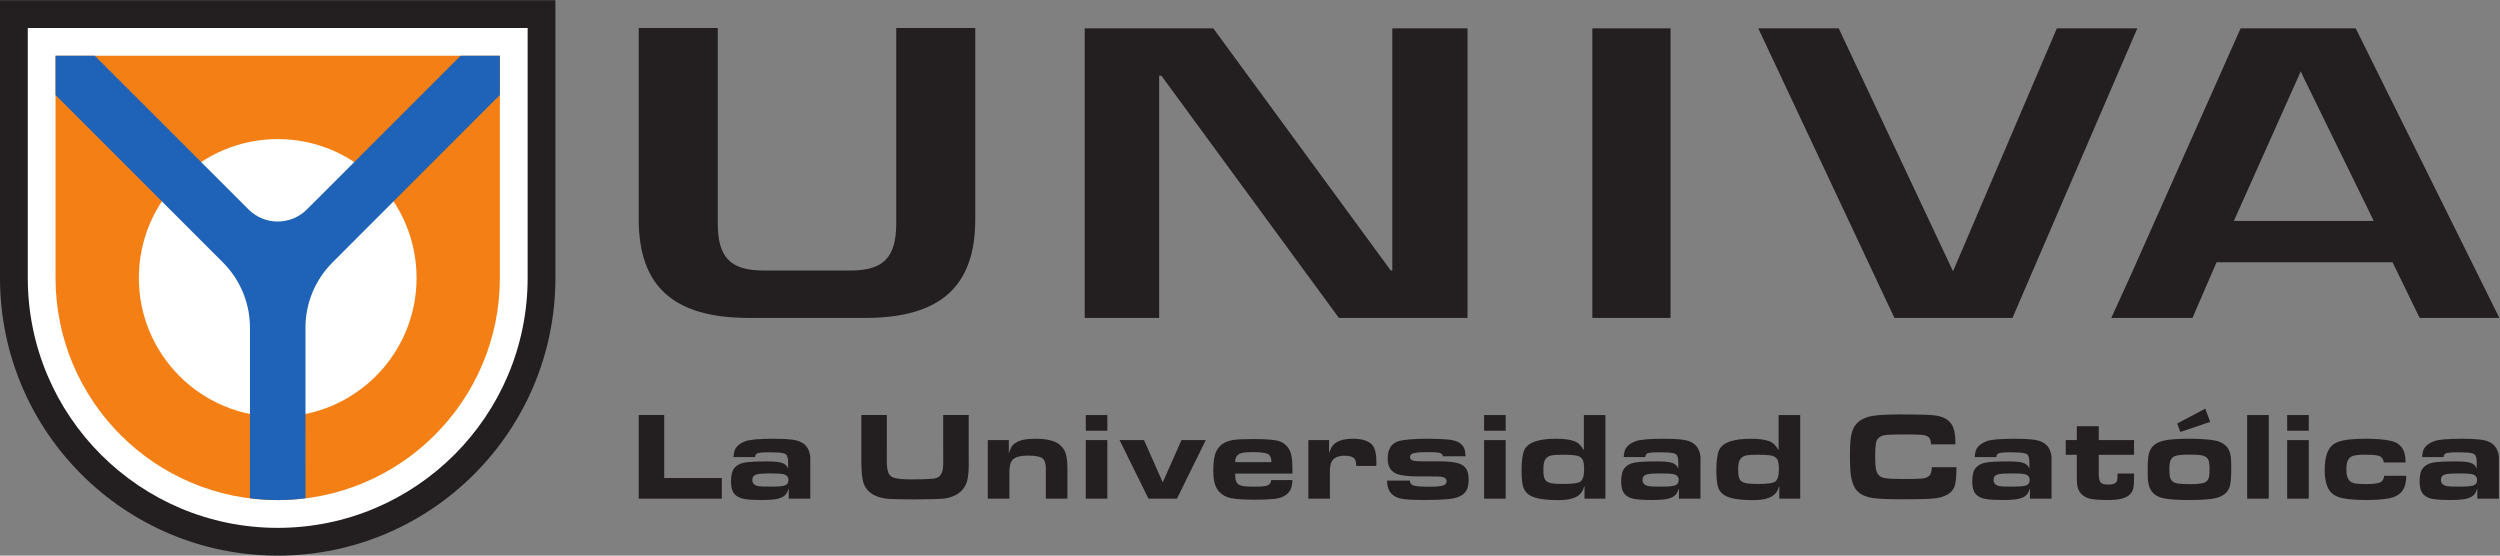
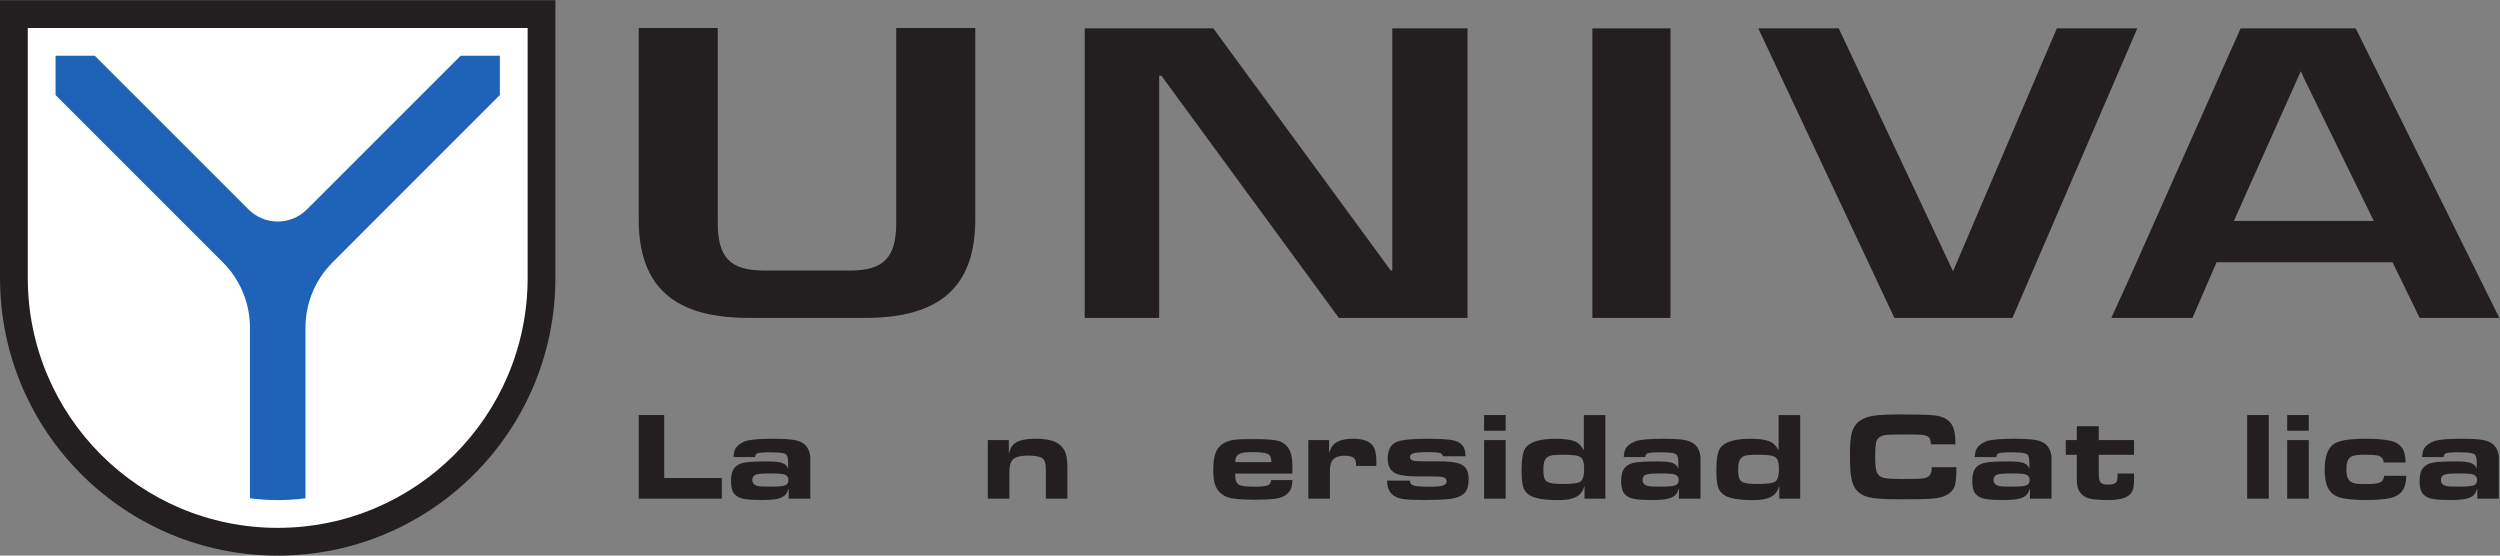
<svg xmlns="http://www.w3.org/2000/svg" viewBox="0 0 113.387 25.2" height="25.2" width="113.387" xml:space="preserve" id="svg2">
  <rect x="0" y="0" width="113.387" height="25.2" fill="#808080" stroke="none" />
  <defs id="defs6" />
  <g transform="matrix(1.333,0,0,-1.333,0,25.2)" id="g10">
    <g transform="scale(0.1)" id="g12">
      <path id="path14" style="fill:#231f20;fill-opacity:1;fill-rule:nonzero;stroke:none" d="M 0,188.973 H 188.977 V 94.484 C 188.977,42.305 146.676,0 94.488,0 42.305,0 0,42.305 0,94.484 v 94.489" />
      <path id="path16" style="fill:#ffffff;fill-opacity:1;fill-rule:nonzero;stroke:none" d="M 179.527,94.484 C 179.527,47.516 141.453,9.445 94.484,9.445 47.523,9.445 9.453,47.516 9.453,94.484 V 179.523 H 179.527 V 94.484" />
-       <path id="path18" style="fill:#f47f14;fill-opacity:1;fill-rule:nonzero;stroke:none" d="M 18.898,170.074 H 170.078 V 94.481 c 0,-41.746 -33.84,-75.586 -75.594,-75.586 -41.742,0 -75.586,33.84 -75.586,75.586 v 75.594" />
      <path id="path20" style="fill:#ffffff;fill-opacity:1;fill-rule:nonzero;stroke:none" d="m 141.734,94.484 c 0,-26.094 -21.156,-47.242 -47.242,-47.242 -26.094,0 -47.246,21.148 -47.246,47.242 0,26.094 21.152,47.243 47.246,47.243 26.086,0 47.242,-21.149 47.242,-47.243" />
      <path id="path22" style="fill:#1e63b7;fill-opacity:1;fill-rule:nonzero;stroke:none" d="M 32.262,170.074 H 18.902 V 156.711 L 75.859,99.746 C 81.531,94.066 85.043,86.223 85.043,77.562 V 19.504 c 3.098,-0.387 6.246,-0.609 9.449,-0.609 3.203,0 6.352,0.223 9.446,0.609 h 0.007 l -0.007,58.059 c 0,8.66 3.511,16.504 9.187,22.184 l 56.953,56.965 v 13.363 h -13.355 l -52.309,-52.293 c -5.48,-5.476 -14.363,-5.476 -19.84,0 l -52.312,52.293" />
      <path id="path24" style="fill:#231f20;fill-opacity:1;fill-rule:nonzero;stroke:none" d="m 720.82,179.398 h -20.988 l -35.32,-82.644 -38.895,82.644 h -27.371 l 46.317,-98.519 h 40.167 l 42.481,98.519 h -6.391" />
      <path id="path26" style="fill:#231f20;fill-opacity:1;fill-rule:nonzero;stroke:none" d="m 783.875,113.879 h -23.809 l 22.774,50.926 1.035,-2.301 23.785,-48.625 z m 17.641,65.519 H 762.363 L 725.012,95.469 718.363,80.879 h 6.649 20.972 l 8.192,18.941 h 29.699 30.176 l 9.222,-18.941 h 27.125 l -48.882,98.519" />
      <path id="path28" style="fill:#231f20;fill-opacity:1;fill-rule:nonzero;stroke:none" d="m 499.32,80.875 h -43.765 l -60.387,82.402 h -0.766 V 80.875 h -25.339 v 98.523 h 43.761 l 60.383,-82.394 h 0.516 V 179.398 H 499.32 V 80.875" />
      <path id="path30" style="fill:#231f20;fill-opacity:1;fill-rule:nonzero;stroke:none" d="m 568.395,80.875 h -26.606 v 98.523 h 26.606 V 80.875" />
      <path id="path32" style="fill:#231f20;fill-opacity:1;fill-rule:nonzero;stroke:none" d="m 217.324,179.523 h 26.891 v -66.371 c 0,-11.601 4.164,-16.144 15.64,-16.144 h 29.45 c 11.472,0 15.636,4.543 15.636,16.144 v 66.371 h 26.891 v -65.101 c 0,-22.699 -11.73,-33.543 -37.457,-33.543 h -39.594 c -25.726,0 -37.457,10.844 -37.457,33.543 v 65.101" />
      <path id="path34" style="fill:#231f20;fill-opacity:1;fill-rule:nonzero;stroke:none" d="m 217.324,19.375 v 28.461 h 8.672 V 26.398 h 19.598 V 19.375 h -28.27" />
      <path id="path36" style="fill:#231f20;fill-opacity:1;fill-rule:nonzero;stroke:none" d="m 261.813,27.969 c -2.114,0 -3.571,-0.113 -4.379,-0.336 -0.969,-0.266 -1.457,-0.898 -1.457,-1.898 0,-1.168 0.75,-1.875 2.25,-2.129 0.472,-0.078 1.863,-0.125 4.171,-0.125 2.223,0 3.715,0.117 4.465,0.336 0.942,0.277 1.414,0.922 1.414,1.941 0,1.141 -0.73,1.82 -2.191,2.043 -0.734,0.109 -2.16,0.168 -4.273,0.168 m 6.546,-8.594 v 3.523 c -0.265,-0.859 -0.582,-1.527 -0.957,-2 -0.75,-0.93 -2.078,-1.523 -3.98,-1.773 -1.102,-0.137 -2.531,-0.207 -4.297,-0.207 -2.473,0 -4.391,0.109 -5.754,0.336 -2,0.344 -3.344,1.188 -4.027,2.543 -0.41,0.848 -0.621,2.043 -0.621,3.586 0,2.027 0.386,3.508 1.164,4.438 0.765,0.934 1.867,1.535 3.293,1.816 1.449,0.277 4.058,0.418 7.843,0.418 2.082,0 3.606,-0.121 4.563,-0.359 0.961,-0.25 1.648,-0.641 2.07,-1.184 0.16,-0.211 0.328,-0.535 0.496,-0.965 v 2.215 c 0,1.473 -0.277,2.391 -0.836,2.754 -0.453,0.301 -1.332,0.488 -2.625,0.559 -0.957,0.055 -1.851,0.082 -2.671,0.082 -2.344,0 -3.793,-0.117 -4.336,-0.348 -0.457,-0.199 -0.719,-0.625 -0.789,-1.277 h -7.317 c 0.07,1.308 0.32,2.316 0.75,3.023 0.61,0.973 1.684,1.762 3.227,2.356 1.461,0.574 4.722,0.855 9.777,0.855 2.492,0 4.57,-0.102 6.238,-0.316 2.782,-0.332 4.61,-1.457 5.485,-3.375 0.429,-0.957 0.648,-1.922 0.648,-2.894 V 31.762 19.375 h -7.344" />
-       <path id="path38" style="fill:#231f20;fill-opacity:1;fill-rule:nonzero;stroke:none" d="m 293.066,47.836 h 8.672 V 35.492 c -0.011,-1.625 -0.019,-2.606 -0.019,-2.938 0,-2.113 0.195,-3.606 0.586,-4.465 0.383,-0.875 1.125,-1.445 2.207,-1.707 1.222,-0.293 3.113,-0.441 5.672,-0.441 3.32,0 5.683,0.074 7.089,0.207 1.262,0.125 2.137,0.496 2.622,1.109 0.562,0.68 0.878,1.617 0.96,2.812 0.059,0.641 0.086,1.399 0.086,2.277 l -0.023,2.438 v 13.051 h 8.676 V 32.926 l 0.019,-2.039 c 0,-3.227 -0.375,-5.555 -1.125,-6.984 -1.277,-2.461 -3.664,-3.957 -7.152,-4.484 -1.027,-0.152 -4.406,-0.25 -10.129,-0.293 -4.422,0.031 -7.23,0.078 -8.426,0.144 -1.195,0.07 -2.293,0.242 -3.297,0.52 -3.078,0.867 -5.007,2.609 -5.769,5.234 -0.434,1.449 -0.649,3.953 -0.649,7.508 v 15.305" />
      <path id="path40" style="fill:#231f20;fill-opacity:1;fill-rule:nonzero;stroke:none" d="m 336.098,19.375 v 19.934 h 7.152 v -4.629 c 0.266,0.988 0.539,1.719 0.832,2.211 0.711,1.152 1.898,1.953 3.566,2.398 1.18,0.32 2.786,0.476 4.817,0.476 2.863,0 5.094,-0.383 6.687,-1.148 1.243,-0.578 2.211,-1.469 2.922,-2.664 0.739,-1.25 1.106,-3.246 1.106,-5.988 V 19.375 h -7.34 v 10.277 c 0,1.699 -0.375,2.848 -1.125,3.442 -0.789,0.625 -2.438,0.933 -4.942,0.933 -2.75,0 -4.55,-0.531 -5.398,-1.601 -0.625,-0.777 -0.937,-2.125 -0.937,-4.043 V 19.375 h -7.34" />
-       <path id="path42" style="fill:#231f20;fill-opacity:1;fill-rule:nonzero;stroke:none" d="m 369.434,39.309 h 7.336 V 19.375 h -7.336 z m 0,8.523 h 7.336 v -5.336 h -7.336 v 5.336" />
-       <path id="path44" style="fill:#231f20;fill-opacity:1;fill-rule:nonzero;stroke:none" d="m 390.766,19.375 -9.844,19.934 h 8.32 L 395.617,24.922 402,39.309 h 8.262 L 400.457,19.375 h -9.691" />
      <path id="path46" style="fill:#231f20;fill-opacity:1;fill-rule:nonzero;stroke:none" d="m 432.586,31.82 c 0,1.184 -0.27,2.012 -0.797,2.488 -0.676,0.609 -2.473,0.91 -5.383,0.91 -1.718,0 -2.941,-0.078 -3.66,-0.246 -1.629,-0.352 -2.441,-1.285 -2.441,-2.816 v -0.336 z m -0.066,-6.106 h 7.214 c -0.027,-1.543 -0.3,-2.738 -0.816,-3.586 -0.98,-1.598 -2.785,-2.543 -5.395,-2.836 -1.652,-0.18 -3.816,-0.27 -6.484,-0.27 -3.516,0 -6.23,0.172 -8.133,0.52 -1.668,0.32 -3.027,1.047 -4.086,2.188 -0.941,1.031 -1.55,2.406 -1.812,4.129 -0.125,0.805 -0.188,1.879 -0.188,3.211 0,2.805 0.305,4.887 0.918,6.234 1.028,2.266 3.016,3.617 5.961,4.07 1.305,0.188 3.578,0.289 6.817,0.289 3.57,0 6.207,-0.168 7.902,-0.5 1.684,-0.336 3.012,-1.211 3.984,-2.629 0.887,-1.293 1.332,-3.441 1.332,-6.441 v -2.192 h -19.449 v -0.683 c 0,-1.367 0.309,-2.32 0.938,-2.859 0.429,-0.375 1.168,-0.625 2.207,-0.754 0.894,-0.098 2.09,-0.145 3.609,-0.145 2.406,0 3.91,0.188 4.524,0.566 0.566,0.359 0.886,0.922 0.957,1.688" />
      <path id="path48" style="fill:#231f20;fill-opacity:1;fill-rule:nonzero;stroke:none" d="m 445.156,19.375 v 19.934 h 7.047 v -4.441 c 0.309,0.848 0.555,1.453 0.75,1.812 1.059,2.062 3.539,3.086 7.445,3.086 3.176,0 5.375,-0.738 6.586,-2.211 0.887,-1.066 1.336,-2.988 1.336,-5.75 0,-0.227 -0.019,-0.66 -0.047,-1.293 h -6.878 c 0.015,0.137 0.023,0.242 0.023,0.312 0,0.93 -0.168,1.625 -0.5,2.082 -0.559,0.719 -1.688,1.09 -3.402,1.09 -2.071,0 -3.493,-0.59 -4.27,-1.758 -0.5,-0.734 -0.754,-1.965 -0.754,-3.688 V 19.375 h -7.336" />
      <path id="path50" style="fill:#231f20;fill-opacity:1;fill-rule:nonzero;stroke:none" d="m 471.945,25.527 h 7.754 c 0.035,-0.738 0.348,-1.258 0.965,-1.566 0.691,-0.344 2.613,-0.519 5.77,-0.519 2.531,0 4.16,0.184 4.879,0.543 0.589,0.289 0.878,0.719 0.878,1.293 0,0.945 -0.714,1.473 -2.125,1.582 -0.652,0.055 -1.933,0.086 -3.839,0.086 h -3.649 c -3.164,0 -5.515,0.25 -7.023,0.75 -2.27,0.75 -3.403,2.523 -3.403,5.316 0,3.238 1.254,5.223 3.754,5.941 1.949,0.543 5.242,0.812 9.883,0.812 3.168,0 5.688,-0.117 7.57,-0.351 2.571,-0.328 4.18,-1.312 4.836,-2.965 0.262,-0.652 0.418,-1.535 0.461,-2.648 h -7.718 c -0.079,0.574 -0.45,0.957 -1.102,1.148 -0.602,0.18 -1.941,0.27 -4.023,0.27 -2.852,0 -4.614,-0.176 -5.297,-0.539 -0.516,-0.266 -0.77,-0.641 -0.77,-1.125 0,-0.574 0.32,-0.969 0.957,-1.188 0.567,-0.199 1.863,-0.293 3.879,-0.293 h 5.168 c 2.82,0 4.934,-0.207 6.34,-0.629 1.418,-0.414 2.394,-1.137 2.941,-2.168 0.442,-0.82 0.664,-1.984 0.664,-3.504 0,-1.941 -0.437,-3.398 -1.312,-4.375 -1.074,-1.195 -2.953,-1.922 -5.656,-2.188 -2.094,-0.195 -4.743,-0.293 -7.934,-0.293 -3.004,0 -5.301,0.09 -6.883,0.27 -2.57,0.277 -4.316,1.258 -5.234,2.941 -0.469,0.859 -0.711,1.992 -0.731,3.398" />
      <path id="path52" style="fill:#231f20;fill-opacity:1;fill-rule:nonzero;stroke:none" d="m 504.953,39.309 h 7.34 V 19.375 h -7.34 z m 0,8.523 h 7.34 v -5.336 h -7.34 v 5.336" />
      <path id="path54" style="fill:#231f20;fill-opacity:1;fill-rule:nonzero;stroke:none" d="m 531.742,34.324 c -1.547,0 -2.707,-0.059 -3.484,-0.164 -1.336,-0.184 -2.242,-0.809 -2.715,-1.879 -0.277,-0.637 -0.414,-1.66 -0.414,-3.062 0,-1.406 0.137,-2.418 0.414,-3.047 0.391,-0.902 1.34,-1.445 2.836,-1.625 0.922,-0.109 2.082,-0.168 3.484,-0.168 3.223,0 5.2,0.285 5.922,0.856 0.801,0.625 1.207,1.965 1.207,4 0,1.59 -0.156,2.711 -0.476,3.359 -0.403,0.82 -1.2,1.324 -2.379,1.5 -0.989,0.152 -2.453,0.23 -4.395,0.23 m 7.379,-14.949 v 4.359 c -0.305,-0.949 -0.621,-1.649 -0.941,-2.109 -0.793,-1.148 -2.094,-1.934 -3.899,-2.352 -1.051,-0.25 -2.445,-0.379 -4.168,-0.379 -4.711,0 -7.933,0.555 -9.672,1.668 -0.976,0.625 -1.66,1.434 -2.043,2.422 -0.46,1.164 -0.687,3.164 -0.687,6.004 0,3.238 0.305,5.539 0.914,6.902 1.168,2.586 4.762,3.875 10.777,3.875 2.672,0 4.758,-0.27 6.258,-0.812 0.942,-0.348 1.754,-0.98 2.438,-1.898 0.191,-0.246 0.457,-0.648 0.797,-1.188 v 11.969 h 7.332 V 19.375 h -7.106" />
      <path id="path56" style="fill:#231f20;fill-opacity:1;fill-rule:nonzero;stroke:none" d="m 564.703,27.969 c -2.117,0 -3.578,-0.113 -4.383,-0.336 -0.972,-0.266 -1.457,-0.898 -1.457,-1.898 0,-1.168 0.75,-1.875 2.25,-2.129 0.469,-0.078 1.864,-0.125 4.168,-0.125 2.227,0 3.711,0.117 4.461,0.336 0.949,0.277 1.422,0.922 1.422,1.941 0,1.141 -0.73,1.82 -2.191,2.043 -0.739,0.109 -2.16,0.168 -4.27,0.168 m 6.543,-8.594 v 3.523 c -0.266,-0.859 -0.582,-1.527 -0.957,-2 -0.75,-0.93 -2.082,-1.523 -3.984,-1.773 -1.098,-0.137 -2.528,-0.207 -4.293,-0.207 -2.473,0 -4.395,0.109 -5.758,0.336 -2.004,0.344 -3.34,1.188 -4.02,2.543 -0.421,0.848 -0.632,2.043 -0.632,3.586 0,2.027 0.39,3.508 1.175,4.438 0.762,0.934 1.864,1.535 3.293,1.816 1.442,0.277 4.059,0.418 7.836,0.418 2.082,0 3.606,-0.121 4.567,-0.359 0.961,-0.25 1.648,-0.641 2.062,-1.184 0.168,-0.211 0.336,-0.535 0.5,-0.965 v 2.215 c 0,1.473 -0.277,2.391 -0.828,2.754 -0.465,0.301 -1.332,0.488 -2.629,0.559 -0.957,0.055 -1.851,0.082 -2.672,0.082 -2.347,0 -3.793,-0.117 -4.336,-0.348 -0.453,-0.199 -0.726,-0.625 -0.793,-1.277 h -7.316 c 0.07,1.308 0.32,2.316 0.75,3.023 0.609,0.973 1.691,1.762 3.234,2.356 1.461,0.574 4.719,0.855 9.778,0.855 2.48,0 4.566,-0.102 6.23,-0.316 2.785,-0.332 4.61,-1.457 5.488,-3.375 0.43,-0.957 0.645,-1.922 0.645,-2.894 V 31.762 19.375 h -7.34" />
      <path id="path58" style="fill:#231f20;fill-opacity:1;fill-rule:nonzero;stroke:none" d="m 598.016,34.324 c -1.543,0 -2.703,-0.059 -3.481,-0.164 -1.332,-0.184 -2.242,-0.809 -2.711,-1.879 -0.273,-0.637 -0.418,-1.66 -0.418,-3.062 0,-1.406 0.145,-2.418 0.418,-3.047 0.387,-0.902 1.332,-1.445 2.836,-1.625 0.914,-0.109 2.074,-0.168 3.481,-0.168 3.226,0 5.199,0.285 5.922,0.856 0.804,0.625 1.203,1.965 1.203,4 0,1.59 -0.157,2.711 -0.473,3.359 -0.406,0.82 -1.199,1.324 -2.379,1.5 -0.988,0.152 -2.453,0.23 -4.398,0.23 m 7.379,-14.949 v 4.359 c -0.305,-0.949 -0.618,-1.649 -0.934,-2.109 -0.793,-1.148 -2.098,-1.934 -3.898,-2.352 -1.059,-0.25 -2.45,-0.379 -4.176,-0.379 -4.711,0 -7.938,0.555 -9.672,1.668 -0.969,0.625 -1.652,1.434 -2.043,2.422 -0.457,1.164 -0.692,3.164 -0.692,6.004 0,3.238 0.309,5.539 0.926,6.902 1.168,2.586 4.758,3.875 10.774,3.875 2.668,0 4.758,-0.27 6.254,-0.812 0.949,-0.348 1.761,-0.98 2.441,-1.898 0.195,-0.246 0.461,-0.648 0.789,-1.188 v 11.969 h 7.344 V 19.375 h -7.113" />
      <path id="path60" style="fill:#231f20;fill-opacity:1;fill-rule:nonzero;stroke:none" d="m 657.285,30.094 h 8.387 c 0,-3.477 -0.254,-5.746 -0.75,-6.816 -0.602,-1.324 -1.692,-2.316 -3.281,-2.98 -0.875,-0.375 -1.942,-0.645 -3.207,-0.805 -1.266,-0.164 -3.121,-0.254 -5.571,-0.281 -2.488,-0.027 -4.699,-0.039 -6.644,-0.039 -3.84,0 -6.77,0.129 -8.797,0.391 -3.703,0.477 -6.027,2.109 -6.984,4.902 -0.477,1.375 -0.758,2.918 -0.856,4.629 -0.098,1.648 -0.148,3.375 -0.148,5.168 0,3.309 0.183,5.691 0.543,7.149 0.523,2.215 1.628,3.809 3.312,4.777 1.242,0.727 2.621,1.188 4.152,1.395 2.071,0.312 5.114,0.461 9.133,0.461 5.293,0 8.992,-0.09 11.11,-0.27 2.777,-0.254 4.769,-1.109 5.961,-2.566 1.097,-1.328 1.652,-3.469 1.652,-6.402 v -0.938 h -8.281 c -0.043,0.75 -0.153,1.352 -0.332,1.797 -0.282,0.703 -1.039,1.16 -2.274,1.351 -0.847,0.141 -2.75,0.211 -5.715,0.211 -4.136,0 -6.586,-0.07 -7.34,-0.211 -1.496,-0.293 -2.46,-0.965 -2.875,-2.019 -0.3,-0.809 -0.457,-2.664 -0.457,-5.566 0,-1.922 0.11,-3.363 0.336,-4.336 0.36,-1.543 1.34,-2.449 2.938,-2.711 1.191,-0.211 3.086,-0.312 5.668,-0.312 3.531,0 5.84,0.047 6.926,0.141 1.261,0.117 2.148,0.48 2.664,1.109 0.468,0.57 0.718,1.492 0.73,2.773" />
      <path id="path62" style="fill:#231f20;fill-opacity:1;fill-rule:nonzero;stroke:none" d="m 684.137,27.969 c -2.114,0 -3.571,-0.113 -4.375,-0.336 -0.973,-0.266 -1.461,-0.898 -1.461,-1.898 0,-1.168 0.754,-1.875 2.254,-2.129 0.472,-0.078 1.859,-0.125 4.168,-0.125 2.226,0 3.715,0.117 4.465,0.336 0.941,0.277 1.414,0.922 1.414,1.941 0,1.141 -0.731,1.82 -2.192,2.043 -0.73,0.109 -2.156,0.168 -4.273,0.168 m 6.547,-8.594 v 3.523 c -0.266,-0.859 -0.579,-1.527 -0.957,-2 -0.75,-0.93 -2.079,-1.523 -3.981,-1.773 -1.101,-0.137 -2.531,-0.207 -4.301,-0.207 -2.472,0 -4.386,0.109 -5.75,0.336 -2.004,0.344 -3.343,1.188 -4.027,2.543 -0.41,0.848 -0.621,2.043 -0.621,3.586 0,2.027 0.391,3.508 1.168,4.438 0.765,0.934 1.863,1.535 3.293,1.816 1.449,0.277 4.058,0.418 7.84,0.418 2.086,0 3.609,-0.121 4.566,-0.359 0.961,-0.25 1.649,-0.641 2.066,-1.184 0.165,-0.211 0.329,-0.535 0.5,-0.965 v 2.215 c 0,1.473 -0.281,2.391 -0.835,2.754 -0.457,0.301 -1.336,0.488 -2.625,0.559 -0.965,0.055 -1.852,0.082 -2.672,0.082 -2.344,0 -3.793,-0.117 -4.336,-0.348 -0.461,-0.199 -0.723,-0.625 -0.793,-1.277 h -7.317 c 0.067,1.308 0.317,2.316 0.75,3.023 0.61,0.973 1.692,1.762 3.235,2.356 1.457,0.574 4.715,0.855 9.769,0.855 2.496,0 4.574,-0.102 6.239,-0.316 2.781,-0.332 4.609,-1.457 5.484,-3.375 0.43,-0.957 0.648,-1.922 0.648,-2.894 V 31.762 19.375 h -7.343" />
      <path id="path64" style="fill:#231f20;fill-opacity:1;fill-rule:nonzero;stroke:none" d="m 720.477,27.926 h 5.628 v -1.586 c 0,-1.555 -0.105,-2.746 -0.308,-3.566 -0.379,-1.527 -1.473,-2.602 -3.27,-3.211 -1.257,-0.43 -3.011,-0.648 -5.281,-0.648 -3.012,0 -5.176,0.188 -6.484,0.543 -1.18,0.34 -2.157,0.969 -2.914,1.899 -0.641,0.797 -1.024,1.828 -1.149,3.105 -0.039,0.422 -0.066,1 -0.066,1.734 v 8.109 h -3.77 v 5.004 h 3.77 v 4.715 h 7.469 v -4.715 h 12.003 v -5.004 h -12.003 v -6.547 c 0,-1.516 0.234,-2.496 0.707,-2.941 0.468,-0.43 1.312,-0.644 2.527,-0.644 1.305,0 2.184,0.242 2.644,0.727 0.333,0.336 0.497,1.074 0.497,2.215 v 0.812" />
-       <path id="path66" style="fill:#231f20;fill-opacity:1;fill-rule:nonzero;stroke:none" d="m 750.336,50.023 1.668,-4.523 -10.156,-3.422 -1.067,2.859 z m -5.523,-15.656 c -2.661,0 -4.383,-0.223 -5.18,-0.664 -0.633,-0.379 -1.067,-0.965 -1.285,-1.754 -0.157,-0.586 -0.231,-1.43 -0.231,-2.547 0,-1.473 0.113,-2.484 0.336,-3.039 0.367,-1.004 1.227,-1.617 2.559,-1.836 0.894,-0.141 2.242,-0.211 4.047,-0.211 2.804,0 4.586,0.231 5.339,0.688 0.567,0.348 0.965,0.898 1.184,1.648 0.141,0.473 0.211,1.336 0.211,2.586 0,1.637 -0.141,2.754 -0.418,3.356 -0.418,0.902 -1.367,1.445 -2.855,1.625 -0.805,0.102 -2.043,0.148 -3.707,0.148 m 0.039,5.402 c 3.558,0 6.421,-0.191 8.586,-0.566 1.64,-0.293 2.957,-0.91 3.941,-1.859 0.891,-0.844 1.43,-2.078 1.633,-3.688 0.109,-0.832 0.16,-2.094 0.16,-3.773 0,-2.734 -0.121,-4.676 -0.371,-5.816 -0.516,-2.305 -2.102,-3.793 -4.754,-4.465 -1.824,-0.453 -4.996,-0.684 -9.531,-0.684 -3.653,0 -6.469,0.203 -8.442,0.605 -1.613,0.316 -2.89,1.039 -3.84,2.168 -0.75,0.902 -1.214,2.203 -1.394,3.898 -0.067,0.762 -0.098,2.047 -0.098,3.859 0,2.652 0.168,4.535 0.52,5.649 0.691,2.223 2.519,3.605 5.476,4.144 1.864,0.348 4.567,0.527 8.114,0.527" />
      <path id="path68" style="fill:#231f20;fill-opacity:1;fill-rule:nonzero;stroke:none" d="m 764.59,47.832 h 7.344 V 19.375 h -7.344 v 28.457" />
      <path id="path70" style="fill:#231f20;fill-opacity:1;fill-rule:nonzero;stroke:none" d="m 778.207,39.309 h 7.34 V 19.375 h -7.34 z m 0,8.523 h 7.34 v -5.336 h -7.34 v 5.336" />
      <path id="path72" style="fill:#231f20;fill-opacity:1;fill-rule:nonzero;stroke:none" d="m 818.508,31.695 h -7.461 c -0.117,1.25 -0.754,2.027 -1.918,2.316 -0.879,0.223 -2.383,0.332 -4.508,0.332 -2.223,0 -3.715,-0.203 -4.484,-0.602 -0.707,-0.367 -1.196,-0.945 -1.457,-1.75 -0.223,-0.668 -0.332,-1.551 -0.332,-2.652 0,-1.414 0.187,-2.465 0.562,-3.144 0.528,-0.977 1.41,-1.535 2.649,-1.688 0.832,-0.113 1.957,-0.168 3.375,-0.168 2.867,0 4.629,0.27 5.296,0.809 0.571,0.461 0.895,1.129 0.977,2.004 h 7.527 c -0.039,-2.961 -0.839,-5.027 -2.394,-6.191 -0.93,-0.711 -2.031,-1.188 -3.301,-1.438 -2.023,-0.402 -4.633,-0.605 -7.812,-0.605 -3.516,0 -6.317,0.223 -8.403,0.668 -2.476,0.543 -4.136,1.863 -4.98,3.961 -0.586,1.457 -0.875,3.344 -0.875,5.648 0,4.516 1.074,7.473 3.23,8.863 1.141,0.723 2.875,1.211 5.215,1.457 1.652,0.172 3.469,0.254 5.457,0.254 3.559,0 6.422,-0.238 8.59,-0.711 1.672,-0.379 2.953,-1.184 3.855,-2.418 0.75,-1.043 1.149,-2.691 1.192,-4.945" />
      <path id="path74" style="fill:#231f20;fill-opacity:1;fill-rule:nonzero;stroke:none" d="m 836.355,27.969 c -2.113,0 -3.574,-0.113 -4.382,-0.336 -0.969,-0.266 -1.457,-0.898 -1.457,-1.898 0,-1.168 0.754,-1.875 2.25,-2.129 0.476,-0.078 1.863,-0.125 4.168,-0.125 2.226,0 3.714,0.117 4.464,0.336 0.946,0.277 1.422,0.922 1.422,1.941 0,1.141 -0.73,1.82 -2.195,2.043 -0.734,0.109 -2.16,0.168 -4.27,0.168 m 6.543,-8.594 v 3.523 c -0.265,-0.859 -0.585,-1.527 -0.957,-2 -0.75,-0.93 -2.078,-1.523 -3.98,-1.773 -1.098,-0.137 -2.531,-0.207 -4.297,-0.207 -2.476,0 -4.394,0.109 -5.754,0.336 -2.004,0.344 -3.34,1.188 -4.027,2.543 -0.414,0.848 -0.621,2.043 -0.621,3.586 0,2.027 0.386,3.508 1.164,4.438 0.769,0.934 1.867,1.535 3.297,1.816 1.445,0.277 4.058,0.418 7.836,0.418 2.089,0 3.609,-0.121 4.566,-0.359 0.961,-0.25 1.648,-0.641 2.066,-1.184 0.164,-0.211 0.332,-0.535 0.5,-0.965 v 2.215 c 0,1.473 -0.281,2.391 -0.836,2.754 -0.457,0.301 -1.332,0.488 -2.625,0.559 -0.96,0.055 -1.847,0.082 -2.667,0.082 -2.348,0 -3.797,-0.117 -4.34,-0.348 -0.453,-0.199 -0.723,-0.625 -0.789,-1.277 h -7.321 c 0.071,1.308 0.321,2.316 0.754,3.023 0.61,0.973 1.688,1.762 3.235,2.356 1.461,0.574 4.711,0.855 9.777,0.855 2.48,0 4.562,-0.102 6.23,-0.316 2.778,-0.332 4.61,-1.457 5.481,-3.375 0.43,-0.957 0.652,-1.922 0.652,-2.894 V 31.762 19.375 h -7.344" />
    </g>
  </g>
</svg>